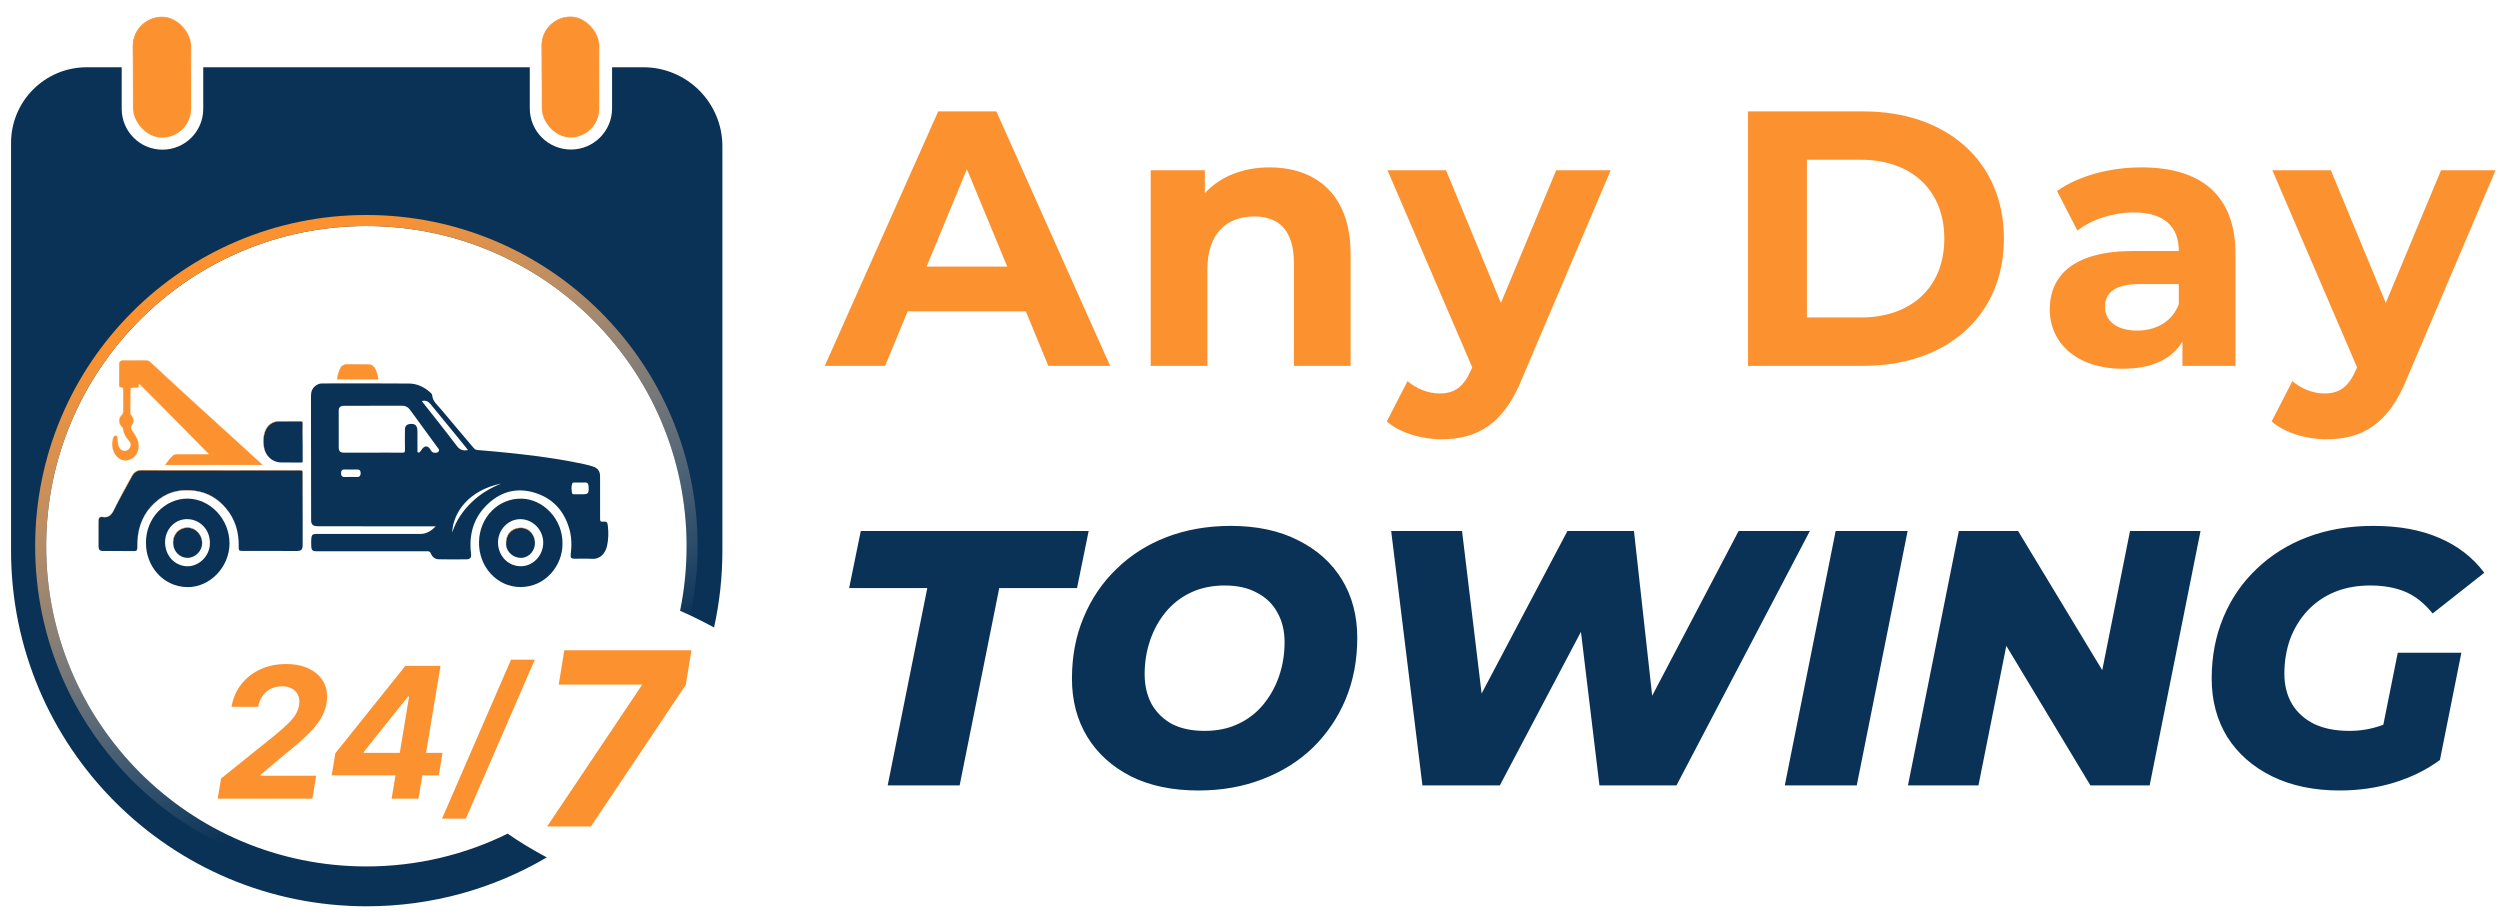
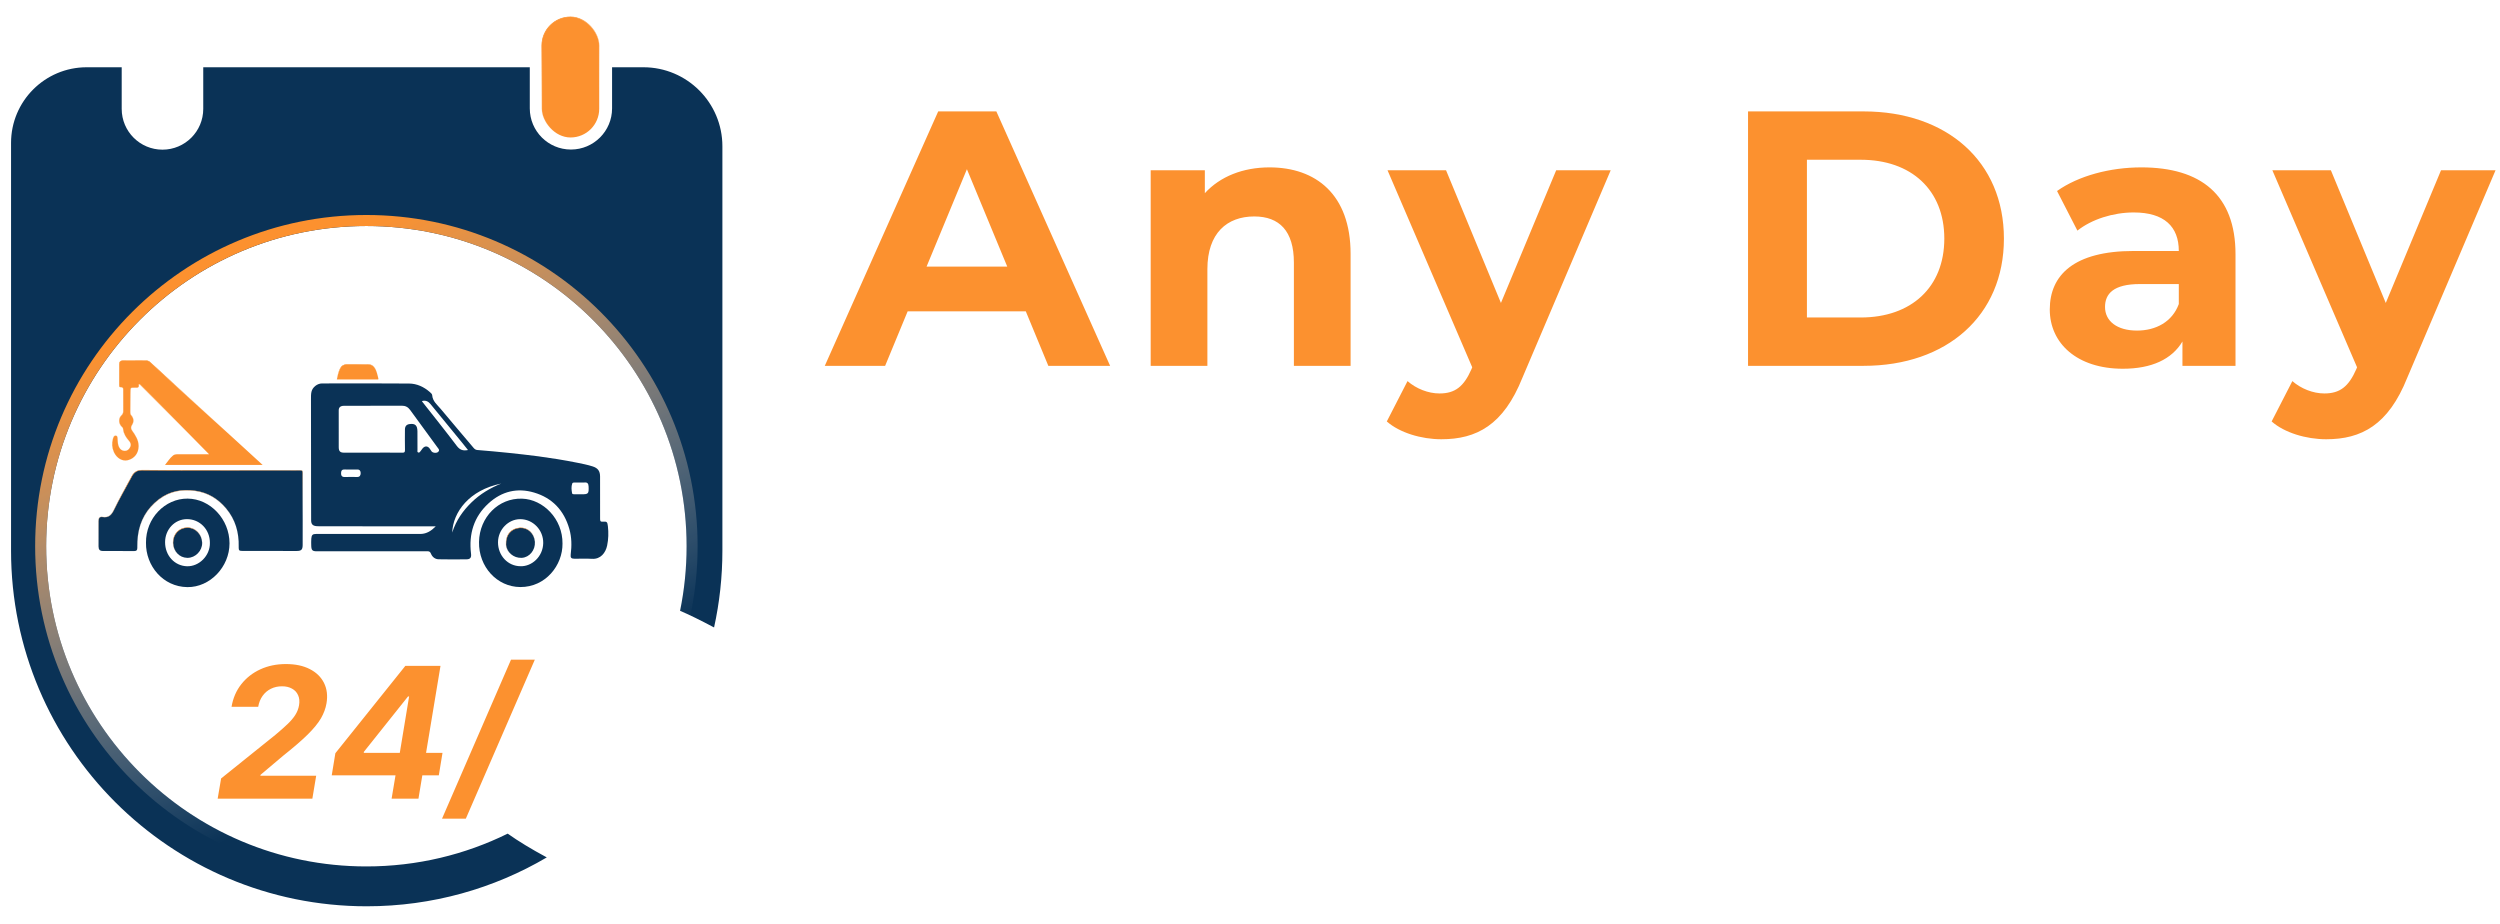
<svg xmlns="http://www.w3.org/2000/svg" width="3164" height="1170" viewBox="0 0 3164 1170" fill="none">
  <g clip-path="url(#clip0_2103_405)">
    <path d="M154.025 137.816C154.025 166.317 177.129 189.421 205.63 189.421C234.13 189.421 257.234 166.317 257.234 137.816V85.123H670.501V137.189C670.501 165.947 693.813 189.259 722.57 189.259C751.327 189.259 774.639 165.946 774.639 137.189V85.123H814.233C869.479 85.123 914.264 129.909 914.264 185.154V696.855C914.264 730.25 910.626 762.795 903.727 794.116C886.139 784.747 872.092 777.888 860.703 773.04C866.11 746.638 868.951 719.301 868.951 691.3C868.951 467.483 687.511 286.043 463.694 286.043C239.877 286.043 58.438 467.483 58.438 691.3C58.438 915.117 239.877 1096.56 463.694 1096.56C527.894 1096.56 588.606 1081.62 642.551 1055.05C655.756 1064.46 672.022 1074.36 692.002 1085.14C625.161 1124.45 547.275 1147 464.122 1147C215.515 1147 13.979 945.462 13.979 696.855V180.88C13.979 127.995 56.851 85.123 109.736 85.123H154.025V137.816Z" fill="#0A3256" />
    <circle cx="463.694" cy="691.299" r="412.23" stroke="url(#paint0_linear_2103_405)" stroke-width="13.947" />
    <path d="M407.531 485.288C444.277 485.232 481.018 485.059 517.758 485.405C527.546 485.498 536.443 489.554 544.049 496.217C545.321 497.328 546.856 498.619 546.975 500.175C547.563 507.998 553.397 512.271 557.685 517.445C571.458 534.048 585.528 550.38 599.414 566.89C600.752 568.483 602.126 569.355 604.136 569.534C617.261 570.67 630.404 571.67 643.499 573.134C656.077 574.535 668.666 575.789 681.214 577.493C697.693 579.728 714.101 582.315 730.413 585.606C737.02 586.94 743.633 588.231 750.073 590.293C756.609 592.386 759.416 596.06 759.451 603.05C759.54 620.814 759.559 638.584 759.481 656.354C759.47 659.133 759.636 660.571 763.05 660.244C768.146 659.75 768.746 660.677 769.347 665.956C770.286 674.186 770.079 682.399 768.384 690.469C766.469 699.607 760.171 707.888 749.348 707.252C741.95 706.813 734.504 707.196 727.082 707.135C722.973 707.097 721.766 705.887 722.295 701.67C723.663 690.833 723.574 680.108 720.583 669.556C713.839 645.753 698.811 630.161 676.017 623.4C654.673 617.065 635.048 621.734 618.325 637.01C599.771 653.953 593.099 675.669 596.144 700.843C596.72 705.609 595.239 707.819 590.523 707.875C578.695 708.005 566.861 708.103 555.038 707.819C550.644 707.714 547.094 704.948 545.44 700.731C544.334 697.916 542.806 697.644 540.35 697.644C493.916 697.712 447.483 697.7 401.05 697.706C395.311 697.706 394.05 696.446 393.901 690.389C393.83 687.517 393.759 684.634 393.979 681.775C394.347 676.922 395.68 675.749 400.33 675.755C438.456 675.755 476.587 675.774 514.713 675.78C520.624 675.78 526.541 675.866 532.452 675.755C540.058 675.619 546.018 671.667 551.465 666.153L551.458 666.129H523.317C483.557 666.104 443.796 666.08 404.035 666.049C402.78 666.049 401.513 666.036 400.271 665.888C395.709 665.35 393.8 663.357 393.771 658.547C393.675 642.74 393.699 626.933 393.681 611.126C393.639 575.85 393.58 540.575 393.574 505.306C393.574 502.181 393.497 498.958 394.163 495.951C395.448 490.085 401.537 485.294 407.531 485.288ZM634.376 611.99C593.806 620.233 573.349 648.062 572.296 674.008C577.41 658.263 586.098 646.166 596.868 635.694C607.739 625.123 620.514 617.584 634.376 611.99ZM744.936 615.765C744.799 612.073 743.436 610.215 739.66 610.653C737.918 610.857 736.14 610.683 734.38 610.683H734.374C731.989 610.677 729.599 610.695 727.208 610.671C726.031 610.658 724.669 610.708 724.24 611.912C722.801 615.95 723.294 620.131 724.014 624.219C724.228 625.447 725.692 625.589 726.881 625.583C729.902 625.571 732.917 625.583 735.938 625.583C744.697 625.577 745.28 624.867 744.936 615.765ZM436.381 594.175C433.229 593.965 431.724 595.33 431.641 598.608C431.557 601.918 432.735 603.771 436.196 603.709C441.453 603.61 446.711 603.548 451.968 603.683C455.351 603.77 456.439 601.615 456.475 598.831C456.51 596.114 455.244 594.132 452.151 594.2C449.398 594.262 446.645 594.212 443.892 594.212C441.388 594.206 438.873 594.341 436.381 594.175ZM508.434 513.468C489.939 513.622 471.438 513.554 452.943 513.566C447.032 513.566 441.114 513.492 435.203 513.585C430.874 513.653 428.692 515.579 428.686 519.314C428.65 534.862 428.638 550.409 428.703 565.957C428.721 571.193 430.535 572.904 435.59 572.904H472.199V572.867C484.527 572.867 496.862 572.774 509.19 572.934C511.841 572.971 512.591 572.261 512.537 569.502C512.365 560.882 512.43 552.256 512.489 543.637C512.519 539.506 514.405 537.301 518.109 536.739C525.258 535.659 528.225 538.234 528.309 545.816C528.392 553.658 528.308 561.499 528.356 569.335C528.367 570.526 527.714 572.163 529.385 572.706C530.889 573.194 531.597 571.756 532.399 570.817C533.232 569.848 533.862 568.705 534.665 567.711C537.674 564 541.392 564.142 544.044 568.038C544.764 569.1 545.411 570.218 546.19 571.23C547.737 573.249 552.31 573.799 554.386 572.046C557.127 569.737 554.819 567.829 553.559 566.094C542.081 550.311 530.503 534.603 519.037 518.808C516.319 515.067 512.989 513.431 508.434 513.468ZM544.881 511.449C541.949 507.849 538.578 506.355 534.111 507.553C534.23 507.911 534.248 508.189 534.391 508.368C549.026 527.015 563.893 545.483 578.184 564.414C582.066 569.55 586.192 570.797 592.291 569.57C592.293 569.572 592.294 569.574 592.296 569.576V569.57C592.294 569.57 592.293 569.57 592.291 569.57C589.855 566.51 587.745 563.795 585.57 561.141C572.005 544.575 558.392 528.059 544.881 511.449Z" fill="#0A3256" />
    <path d="M179.913 595.069C212.824 595.304 245.737 595.181 278.645 595.181L278.687 595.224H278.818C308.212 595.224 337.608 595.261 367 595.184L379.595 595.144C381.156 595.137 381.992 595.34 382.464 595.837C382.881 596.277 383.078 597.012 383.115 598.281L383.122 598.858C382.985 629.034 383.056 659.211 383.051 689.392L383.045 689.986C382.992 692.883 382.533 694.658 381.469 695.736C380.335 696.885 378.434 697.323 375.277 697.32L341.308 697.285L307.34 697.265C306.086 697.265 305.127 697.227 304.39 697.094C303.657 696.961 303.178 696.739 302.851 696.399C302.524 696.059 302.312 695.56 302.195 694.792C302.107 694.214 302.075 693.504 302.079 692.629L302.094 691.697C302.564 673.641 297.723 657.483 286.31 643.763L285.761 643.111C275.585 631.16 263.041 623.626 247.7 621.321L246.968 621.215C230.52 618.933 215.172 621.473 201.528 631.694L200.88 632.187C185.945 643.688 177.103 658.923 174.586 678.056L174.47 678.97C173.958 683.206 173.84 687.426 173.81 691.646L173.802 693.454V693.455C173.802 694.905 173.522 695.875 172.953 696.485C172.389 697.09 171.48 697.405 170.062 697.399C160.158 697.353 150.244 697.377 140.337 697.376L130.432 697.363C128.252 697.357 126.844 696.923 125.967 695.99C125.14 695.111 124.725 693.727 124.669 691.635L124.662 691.206C124.626 683.27 124.624 675.336 124.64 667.401L124.662 659.465C124.668 657.463 125.069 656.022 125.872 655.155C126.609 654.359 127.742 653.988 129.41 654.193L129.751 654.242C133.501 654.854 136.31 654.303 138.594 652.719C140.721 651.242 142.357 648.892 143.886 645.854L144.19 645.236C150.744 631.732 158.248 618.743 165.385 605.524L166.807 602.877C168.266 600.147 169.994 598.191 172.119 596.92C174.111 595.728 176.474 595.125 179.335 595.072L179.913 595.069Z" fill="#0A3256" stroke="url(#paint1_linear_2103_405)" stroke-width="0.617" />
    <path d="M155.589 456.493C162.95 456.577 170.311 456.583 177.674 456.548L185.038 456.499C186.867 456.482 188.334 457.089 189.66 458.217L189.924 458.449V458.45C200.819 468.397 211.703 478.361 222.597 488.31L233.497 498.251C237.841 502.209 242.188 506.164 246.536 510.117L272.63 533.826L285.669 545.69C292.466 551.883 299.256 558.087 306.043 564.295L326.398 582.923H326.399C328.267 584.629 330.129 586.341 332.378 588.4H208.835C210.568 586.341 212.074 584.2 213.612 582.202C215.18 580.165 216.794 578.263 218.759 576.678L219.156 576.364C220.567 575.285 222.127 574.961 223.857 574.905L224.61 574.896C237.397 574.946 250.178 574.922 263.873 574.922H264.612L264.093 574.396C234.65 544.597 205.825 515.422 177.001 486.241L176.916 486.156L176.797 486.149L176.243 486.122C176.142 486.117 176.04 486.112 175.939 486.106L175.937 486.094H175.675L175.666 486.404L175.377 486.459C175.593 487.613 175.582 488.423 175.43 488.988C175.282 489.54 174.998 489.868 174.628 490.074C174.243 490.289 173.742 490.385 173.147 490.419C172.85 490.436 172.54 490.436 172.219 490.432L171.232 490.41H171.231C169.713 490.384 168.547 490.366 167.667 490.457C166.788 490.548 166.124 490.752 165.666 491.226C165.21 491.697 165.01 492.379 164.913 493.286C164.815 494.197 164.816 495.403 164.816 496.974C164.816 505.075 164.822 513.17 164.81 521.271L164.818 521.859C164.857 523.118 165.064 524.279 165.961 525.454L166.18 525.726C167.779 527.597 168.664 529.59 168.822 531.626C168.97 533.534 168.48 535.506 167.3 537.479L167.053 537.873C166.158 539.26 165.797 540.47 165.901 541.662C165.992 542.697 166.431 543.682 167.107 544.722L167.411 545.171C171.483 550.973 175.363 556.79 175.469 564.259L175.467 564.987C175.305 573.744 170.105 580.418 161.769 582.473L161.37 582.567C154.87 584.035 147.853 579.972 144.35 572.69L144.022 571.976C141.7 566.663 141.303 561.201 142.824 555.657L142.977 555.121C143.27 554.135 143.613 553.108 144.174 552.366C144.45 552 144.773 551.714 145.158 551.536C145.541 551.359 146.006 551.279 146.583 551.355V551.356C147.189 551.437 147.615 551.646 147.922 551.927C148.23 552.209 148.439 552.583 148.579 553.023C148.794 553.698 148.838 554.481 148.859 555.254L148.879 556.019C148.982 559.324 149.168 562.599 150.633 565.681L150.779 565.978C152.268 568.927 154.683 570.482 157.721 570.582L158.017 570.587H158.018C161.007 570.587 163.079 568.855 164.454 566.276L164.719 565.749C165.452 564.216 165.544 562.78 165.209 561.459C164.917 560.309 164.305 559.26 163.536 558.314L163.197 557.916C159.442 553.672 156.503 549.122 155.844 543.366L155.787 542.806C155.702 541.825 155.23 541.196 154.688 540.64L154.136 540.098C149.984 536.054 149.702 529.826 153.555 525.839L153.941 525.461V525.46C155.443 524.059 155.898 522.566 155.959 520.827L155.966 520.476C156.012 512.589 155.996 504.705 156.071 496.823L156.109 493.445C156.124 492.332 156.022 491.352 155.54 490.686C155.062 490.025 154.275 489.744 153.132 489.812L152.898 489.831C152.436 489.876 152.108 489.828 151.876 489.729C151.65 489.634 151.493 489.482 151.379 489.279C151.196 488.955 151.123 488.505 151.099 487.955L151.09 487.373C151.121 480.811 151.132 474.245 151.128 467.681L151.119 461.117C151.116 459.468 151.456 458.32 152.148 457.587C152.793 456.904 153.795 456.524 155.284 456.494L155.589 456.493Z" fill="#FC912F" stroke="url(#paint2_linear_2103_405)" stroke-width="0.617" />
-     <path d="M379.7 533.11C380.362 533.1 380.915 533.12 381.374 533.203C381.83 533.286 382.173 533.426 382.43 533.643C382.904 534.041 383.18 534.781 383.154 536.235L383.145 536.536V536.537C382.83 544.233 383.044 551.966 383.044 559.654V559.661C383.044 566.514 382.993 573.374 383.056 580.229L383.092 583.166C383.106 584.195 382.965 584.724 382.678 585.014C382.393 585.302 381.88 585.436 380.889 585.421L377.734 585.377C371.418 585.31 365.075 585.358 358.765 585.312L355.614 585.279C344.636 585.135 335.705 577.028 333.943 565.724L333.865 565.184C333.039 559.027 333.122 552.956 335.077 547.053L335.271 546.482V546.481C338.068 538.527 344.199 533.688 352.14 533.283L352.915 533.259C357.375 533.194 361.838 533.19 366.302 533.187C369.651 533.184 373.001 533.181 376.35 533.15L379.7 533.11Z" fill="#0A3256" stroke="url(#paint3_linear_2103_405)" stroke-width="0.617" />
    <path d="M465.442 461.212C467.779 461.185 469.725 461.684 471.345 462.71C472.866 463.673 474.121 465.113 475.146 467.064L475.348 467.461C476.999 470.815 477.653 474.427 478.605 478.05L478.801 478.774C478.954 479.336 478.955 479.676 478.897 479.876C478.847 480.049 478.749 480.136 478.594 480.191C478.418 480.254 478.177 480.269 477.876 480.259C477.741 480.254 477.582 480.244 477.421 480.234L476.951 480.218C468.792 480.23 460.633 480.218 452.473 480.218H426.344C427.189 475.394 428.286 470.968 430.343 466.846L430.342 466.845C431.311 464.904 432.545 463.498 434.048 462.577C435.456 461.714 437.121 461.268 439.062 461.228L439.454 461.225C447.031 461.279 454.613 461.309 462.193 461.245L465.442 461.212Z" fill="#FC912F" stroke="url(#paint4_linear_2103_405)" stroke-width="0.617" />
    <path d="M237.398 631.034C266.074 631.238 290.475 657.123 290.475 687.668C290.475 717.528 265.741 743.424 237.125 743.054C206.035 742.659 184.405 715.899 184.762 687.07C184.328 655.789 208.966 630.831 237.398 631.034ZM236.577 657.014C221.187 657.045 208.966 669.931 208.93 686.17C208.894 703.193 221.061 716.191 236.666 716.655C251.902 717.105 265.996 703.336 265.64 686.991C265.675 670.141 252.925 656.989 236.577 657.014Z" fill="#0A3256" />
    <path d="M606.243 685.842C606.838 654.358 631.036 630.203 660.645 631.098C687.519 631.913 712.247 656.828 711.902 687.966C712.223 715.252 690.6 743.161 658.439 742.969C629.008 742.79 605.648 717.314 606.243 685.842ZM658.439 657.044C643.168 657.044 630.316 670.405 630.274 686.341C630.233 703.173 642.834 716.572 658.748 716.603V716.61C673.109 717.067 687.186 704.464 687.496 687.342C687.793 670.696 674.406 657.044 658.439 657.044Z" fill="#0A3256" />
    <path d="M237.373 667.762C247.331 667.798 255.466 676.101 255.857 686.58L255.87 687.08C256.01 697.086 247.321 705.989 237.391 706.02L236.912 706.015C227.042 705.79 219.305 697.731 219.023 687.315L219.015 686.81C218.975 676.039 226.6 667.981 236.881 667.767L237.373 667.762Z" fill="#0A3256" stroke="url(#paint5_linear_2103_405)" stroke-width="0.617" />
-     <path d="M658.229 668.012C668.145 667.475 676.235 675.096 677.022 685.704L677.053 686.212C677.578 696.364 670.05 705.309 660.595 705.99L660.144 706.017C650.053 706.46 641.071 698.886 640.426 689.585L640.401 689.141C640.154 682.997 641.792 677.87 644.886 674.207C647.883 670.661 652.267 668.46 657.701 668.046L658.229 668.012Z" fill="#0A3256" stroke="url(#paint6_linear_2103_405)" stroke-width="0.617" />
+     <path d="M658.229 668.012C668.145 667.475 676.235 675.096 677.022 685.704C677.578 696.364 670.05 705.309 660.595 705.99L660.144 706.017C650.053 706.46 641.071 698.886 640.426 689.585L640.401 689.141C640.154 682.997 641.792 677.87 644.886 674.207C647.883 670.661 652.267 668.46 657.701 668.046L658.229 668.012Z" fill="#0A3256" stroke="url(#paint6_linear_2103_405)" stroke-width="0.617" />
    <path d="M275.477 1010.83L279.827 985.218L348.777 929.812C354.687 924.887 359.694 920.454 363.799 916.514C367.957 912.574 371.241 908.716 373.649 904.94C376.111 901.11 377.725 896.978 378.491 892.546C379.312 887.621 378.902 883.38 377.26 879.823C375.673 876.211 373.101 873.448 369.544 871.532C366.042 869.562 361.829 868.577 356.904 868.577C351.76 868.577 347.081 869.617 342.867 871.697C338.654 873.776 335.151 876.758 332.361 880.644C329.57 884.529 327.709 889.153 326.779 894.516H293.043C294.903 883.517 299.035 873.968 305.437 865.869C311.84 857.77 319.884 851.504 329.57 847.072C339.256 842.639 349.981 840.423 361.746 840.423C373.785 840.423 383.909 842.557 392.117 846.825C400.38 851.039 406.372 856.894 410.094 864.391C413.815 871.888 414.854 880.48 413.213 890.165C412.118 896.568 409.793 902.861 406.236 909.045C402.679 915.173 397.097 922.014 389.491 929.565C381.884 937.062 371.46 946.064 358.217 956.571L329.734 980.621L329.488 981.771H400.162L395.319 1010.83H275.477ZM419.841 981.278L424.438 953.288L513.006 842.721H537.138L530.736 881.465H516.371L460.554 951.482L460.39 952.795H560.04L555.361 981.278H419.841ZM495.604 1010.83L502.007 972.659L504.715 960.429L524.169 842.721H557.495L529.587 1010.83H495.604ZM676.885 834.841L589.549 1036.11H559.424L646.761 834.841H676.885Z" fill="#FC912F" />
-     <path d="M692.399 1046.01L811.848 867.869L812.284 866.453H707.099L714.177 823.007H875.112L867.925 866.78L747.823 1046.01H692.399Z" fill="#FC912F" />
-     <rect x="168.357" y="21.593" width="73.53" height="152.564" rx="36.765" fill="#FC912F" stroke="url(#paint7_linear_2103_405)" stroke-width="0.855" />
    <rect x="685.762" y="21.427" width="72.6" height="152.564" rx="36.3" fill="#FC912F" stroke="url(#paint8_linear_2103_405)" stroke-width="0.855" />
    <path d="M1326.76 463L1298.24 394H1148.74L1120.22 463H1043.86L1187.38 141H1260.98L1404.96 463H1326.76ZM1172.66 337.42H1274.78L1223.72 214.14L1172.66 337.42ZM1606.73 211.84C1665.15 211.84 1709.31 245.88 1709.31 321.32V463H1637.55V332.36C1637.55 292.34 1619.15 273.94 1587.41 273.94C1552.91 273.94 1528.07 295.1 1528.07 340.64V463H1456.31V215.52H1524.85V244.5C1544.17 223.34 1573.15 211.84 1606.73 211.84ZM1969.5 215.52H2038.5L1926.72 478.18C1902.8 537.98 1868.76 555.92 1824.14 555.92C1798.84 555.92 1771.24 547.64 1755.14 533.38L1781.36 482.32C1792.4 491.98 1807.58 497.96 1821.84 497.96C1841.62 497.96 1852.66 489.22 1862.32 467.14L1863.24 464.84L1756.06 215.52H1830.12L1899.58 383.42L1969.5 215.52ZM2212.32 463V141H2358.6C2463.94 141 2536.16 204.48 2536.16 302C2536.16 399.52 2463.94 463 2358.6 463H2212.32ZM2286.84 401.82H2354.92C2418.86 401.82 2460.72 363.64 2460.72 302C2460.72 240.36 2418.86 202.18 2354.92 202.18H2286.84V401.82ZM2710.12 211.84C2785.56 211.84 2829.26 246.8 2829.26 321.78V463H2762.1V432.18C2748.76 454.72 2723 466.68 2686.66 466.68C2628.7 466.68 2594.2 434.48 2594.2 391.7C2594.2 348 2625.02 317.64 2700.46 317.64H2757.5C2757.5 286.82 2739.1 268.88 2700.46 268.88C2674.24 268.88 2647.1 277.62 2629.16 291.88L2603.4 241.74C2630.54 222.42 2670.56 211.84 2710.12 211.84ZM2704.6 418.38C2728.52 418.38 2749.22 407.34 2757.5 384.8V359.5H2708.28C2674.7 359.5 2664.12 371.92 2664.12 388.48C2664.12 406.42 2679.3 418.38 2704.6 418.38ZM3089.35 215.52H3158.35L3046.57 478.18C3022.65 537.98 2988.61 555.92 2943.99 555.92C2918.69 555.92 2891.09 547.64 2874.99 533.38L2901.21 482.32C2912.25 491.98 2927.43 497.96 2941.69 497.96C2961.47 497.96 2972.51 489.22 2982.17 467.14L2983.09 464.84L2875.91 215.52H2949.97L3019.43 383.42L3089.35 215.52Z" fill="#FC912F" />
-     <path d="M1123.44 994L1173.58 744.22H1074.68L1089.4 672H1377.82L1363.1 744.22H1264.66L1214.52 994H1123.44ZM1516.74 1000.44C1483.62 1000.44 1455.1 994.46 1431.18 982.5C1407.26 970.233 1388.86 953.52 1375.98 932.36C1363.1 911.2 1356.66 886.667 1356.66 858.76C1356.66 830.547 1361.57 804.787 1371.38 781.48C1381.19 757.867 1394.99 737.473 1412.78 720.3C1430.57 702.82 1451.73 689.327 1476.26 679.82C1501.1 670.313 1528.24 665.56 1557.68 665.56C1590.8 665.56 1619.32 671.693 1643.24 683.96C1667.16 695.92 1685.56 712.48 1698.44 733.64C1711.32 754.8 1717.76 779.333 1717.76 807.24C1717.76 835.453 1712.85 861.367 1703.04 884.98C1693.23 908.287 1679.43 928.68 1661.64 946.16C1643.85 963.333 1622.54 976.673 1597.7 986.18C1573.17 995.687 1546.18 1000.44 1516.74 1000.44ZM1524.56 925C1540.51 925 1554.61 922.087 1566.88 916.26C1579.45 910.433 1590.03 902.307 1598.62 891.88C1607.51 881.147 1614.26 869.033 1618.86 855.54C1623.46 842.047 1625.76 827.787 1625.76 812.76C1625.76 798.347 1622.69 785.773 1616.56 775.04C1610.73 764.307 1602.15 756.027 1590.8 750.2C1579.76 744.067 1566.11 741 1549.86 741C1534.22 741 1520.11 743.913 1507.54 749.74C1494.97 755.567 1484.23 763.847 1475.34 774.58C1466.75 785.007 1460.16 796.967 1455.56 810.46C1450.96 823.953 1448.66 838.213 1448.66 853.24C1448.66 867.347 1451.57 879.92 1457.4 890.96C1463.53 901.693 1472.12 910.127 1483.16 916.26C1494.51 922.087 1508.31 925 1524.56 925ZM1800.22 994L1760.66 672H1850.36L1883.94 950.76H1836.56L1983.76 672H2067.94L2098.76 950.76H2054.14L2200.42 672H2290.58L2121.76 994H2024.24L1995.72 757.1H2023.32L1898.2 994H1800.22ZM2258.82 994L2323.22 672H2414.3L2349.9 994H2258.82ZM2414.7 994L2479.1 672H2554.08L2684.26 887.28L2652.98 886.36L2695.76 672H2785L2720.6 994H2645.62L2515.9 778.72L2546.72 779.64L2503.94 994H2414.7ZM2961.02 1000.44C2928.51 1000.44 2899.99 994.46 2875.46 982.5C2851.23 970.54 2832.37 953.98 2818.88 932.82C2805.69 911.353 2799.1 886.667 2799.1 858.76C2799.1 830.853 2804.01 805.093 2813.82 781.48C2823.63 757.867 2837.59 737.473 2855.68 720.3C2873.77 702.82 2895.24 689.327 2920.08 679.82C2945.23 670.313 2973.13 665.56 3003.8 665.56C3036 665.56 3063.75 670.62 3087.06 680.74C3110.67 690.86 3129.69 705.58 3144.1 724.9L3078.78 776.42C3068.05 763.233 3056.39 754.033 3043.82 748.82C3031.25 743.607 3016.53 741 2999.66 741C2983.1 741 2968.07 743.76 2954.58 749.28C2941.39 754.8 2930.05 762.62 2920.54 772.74C2911.03 782.86 2903.67 794.82 2898.46 808.62C2893.55 822.113 2891.1 836.833 2891.1 852.78C2891.1 867.193 2894.32 879.92 2900.76 890.96C2907.2 901.693 2916.55 910.127 2928.82 916.26C2941.09 922.087 2955.96 925 2973.44 925C2987.55 925 3001.04 922.7 3013.92 918.1C3027.11 913.5 3040.29 905.833 3053.48 895.1L3087.98 961.8C3071.42 974.067 3052.25 983.573 3030.48 990.32C3008.71 997.067 2985.55 1000.44 2961.02 1000.44ZM3010.24 947.54L3034.62 826.1H3115.12L3087.98 961.8L3010.24 947.54Z" fill="#0A3256" />
  </g>
  <defs>
    <linearGradient id="paint0_linear_2103_405" x1="463.694" y1="286.043" x2="732.259" y2="852.251" gradientUnits="userSpaceOnUse">
      <stop stop-color="#FC912F" />
      <stop offset="1" stop-color="white" stop-opacity="0" />
    </linearGradient>
    <linearGradient id="paint1_linear_2103_405" x1="253.876" y1="594.76" x2="269.91" y2="679.837" gradientUnits="userSpaceOnUse">
      <stop stop-color="#FC912F" />
      <stop offset="1" stop-color="white" stop-opacity="0" />
    </linearGradient>
    <linearGradient id="paint2_linear_2103_405" x1="237.392" y1="456.184" x2="270.988" y2="558.568" gradientUnits="userSpaceOnUse">
      <stop stop-color="#FC912F" />
      <stop offset="1" stop-color="white" stop-opacity="0" />
    </linearGradient>
    <linearGradient id="paint3_linear_2103_405" x1="358.263" y1="532.799" x2="376.341" y2="569.091" gradientUnits="userSpaceOnUse">
      <stop stop-color="#FC912F" />
      <stop offset="1" stop-color="white" stop-opacity="0" />
    </linearGradient>
    <linearGradient id="paint4_linear_2103_405" x1="452.608" y1="460.902" x2="455.468" y2="477.232" gradientUnits="userSpaceOnUse">
      <stop stop-color="#FC912F" />
      <stop offset="1" stop-color="white" stop-opacity="0" />
    </linearGradient>
    <linearGradient id="paint5_linear_2103_405" x1="237.443" y1="667.453" x2="250.622" y2="694.236" gradientUnits="userSpaceOnUse">
      <stop stop-color="#FC912F" />
      <stop offset="1" stop-color="white" stop-opacity="0" />
    </linearGradient>
    <linearGradient id="paint6_linear_2103_405" x1="658.728" y1="667.676" x2="671.827" y2="694.329" gradientUnits="userSpaceOnUse">
      <stop stop-color="#FC912F" />
      <stop offset="1" stop-color="white" stop-opacity="0" />
    </linearGradient>
    <linearGradient id="paint7_linear_2103_405" x1="205.122" y1="21.166" x2="270.75" y2="88.251" gradientUnits="userSpaceOnUse">
      <stop stop-color="#FC912F" />
      <stop offset="1" stop-color="white" stop-opacity="0" />
    </linearGradient>
    <linearGradient id="paint8_linear_2103_405" x1="722.062" y1="21" x2="787.703" y2="87.259" gradientUnits="userSpaceOnUse">
      <stop stop-color="#FC912F" />
      <stop offset="1" stop-color="white" stop-opacity="0" />
    </linearGradient>
    <clipPath id="clip0_2103_405">
      <rect width="3164" height="1170" fill="white" />
    </clipPath>
  </defs>
</svg>